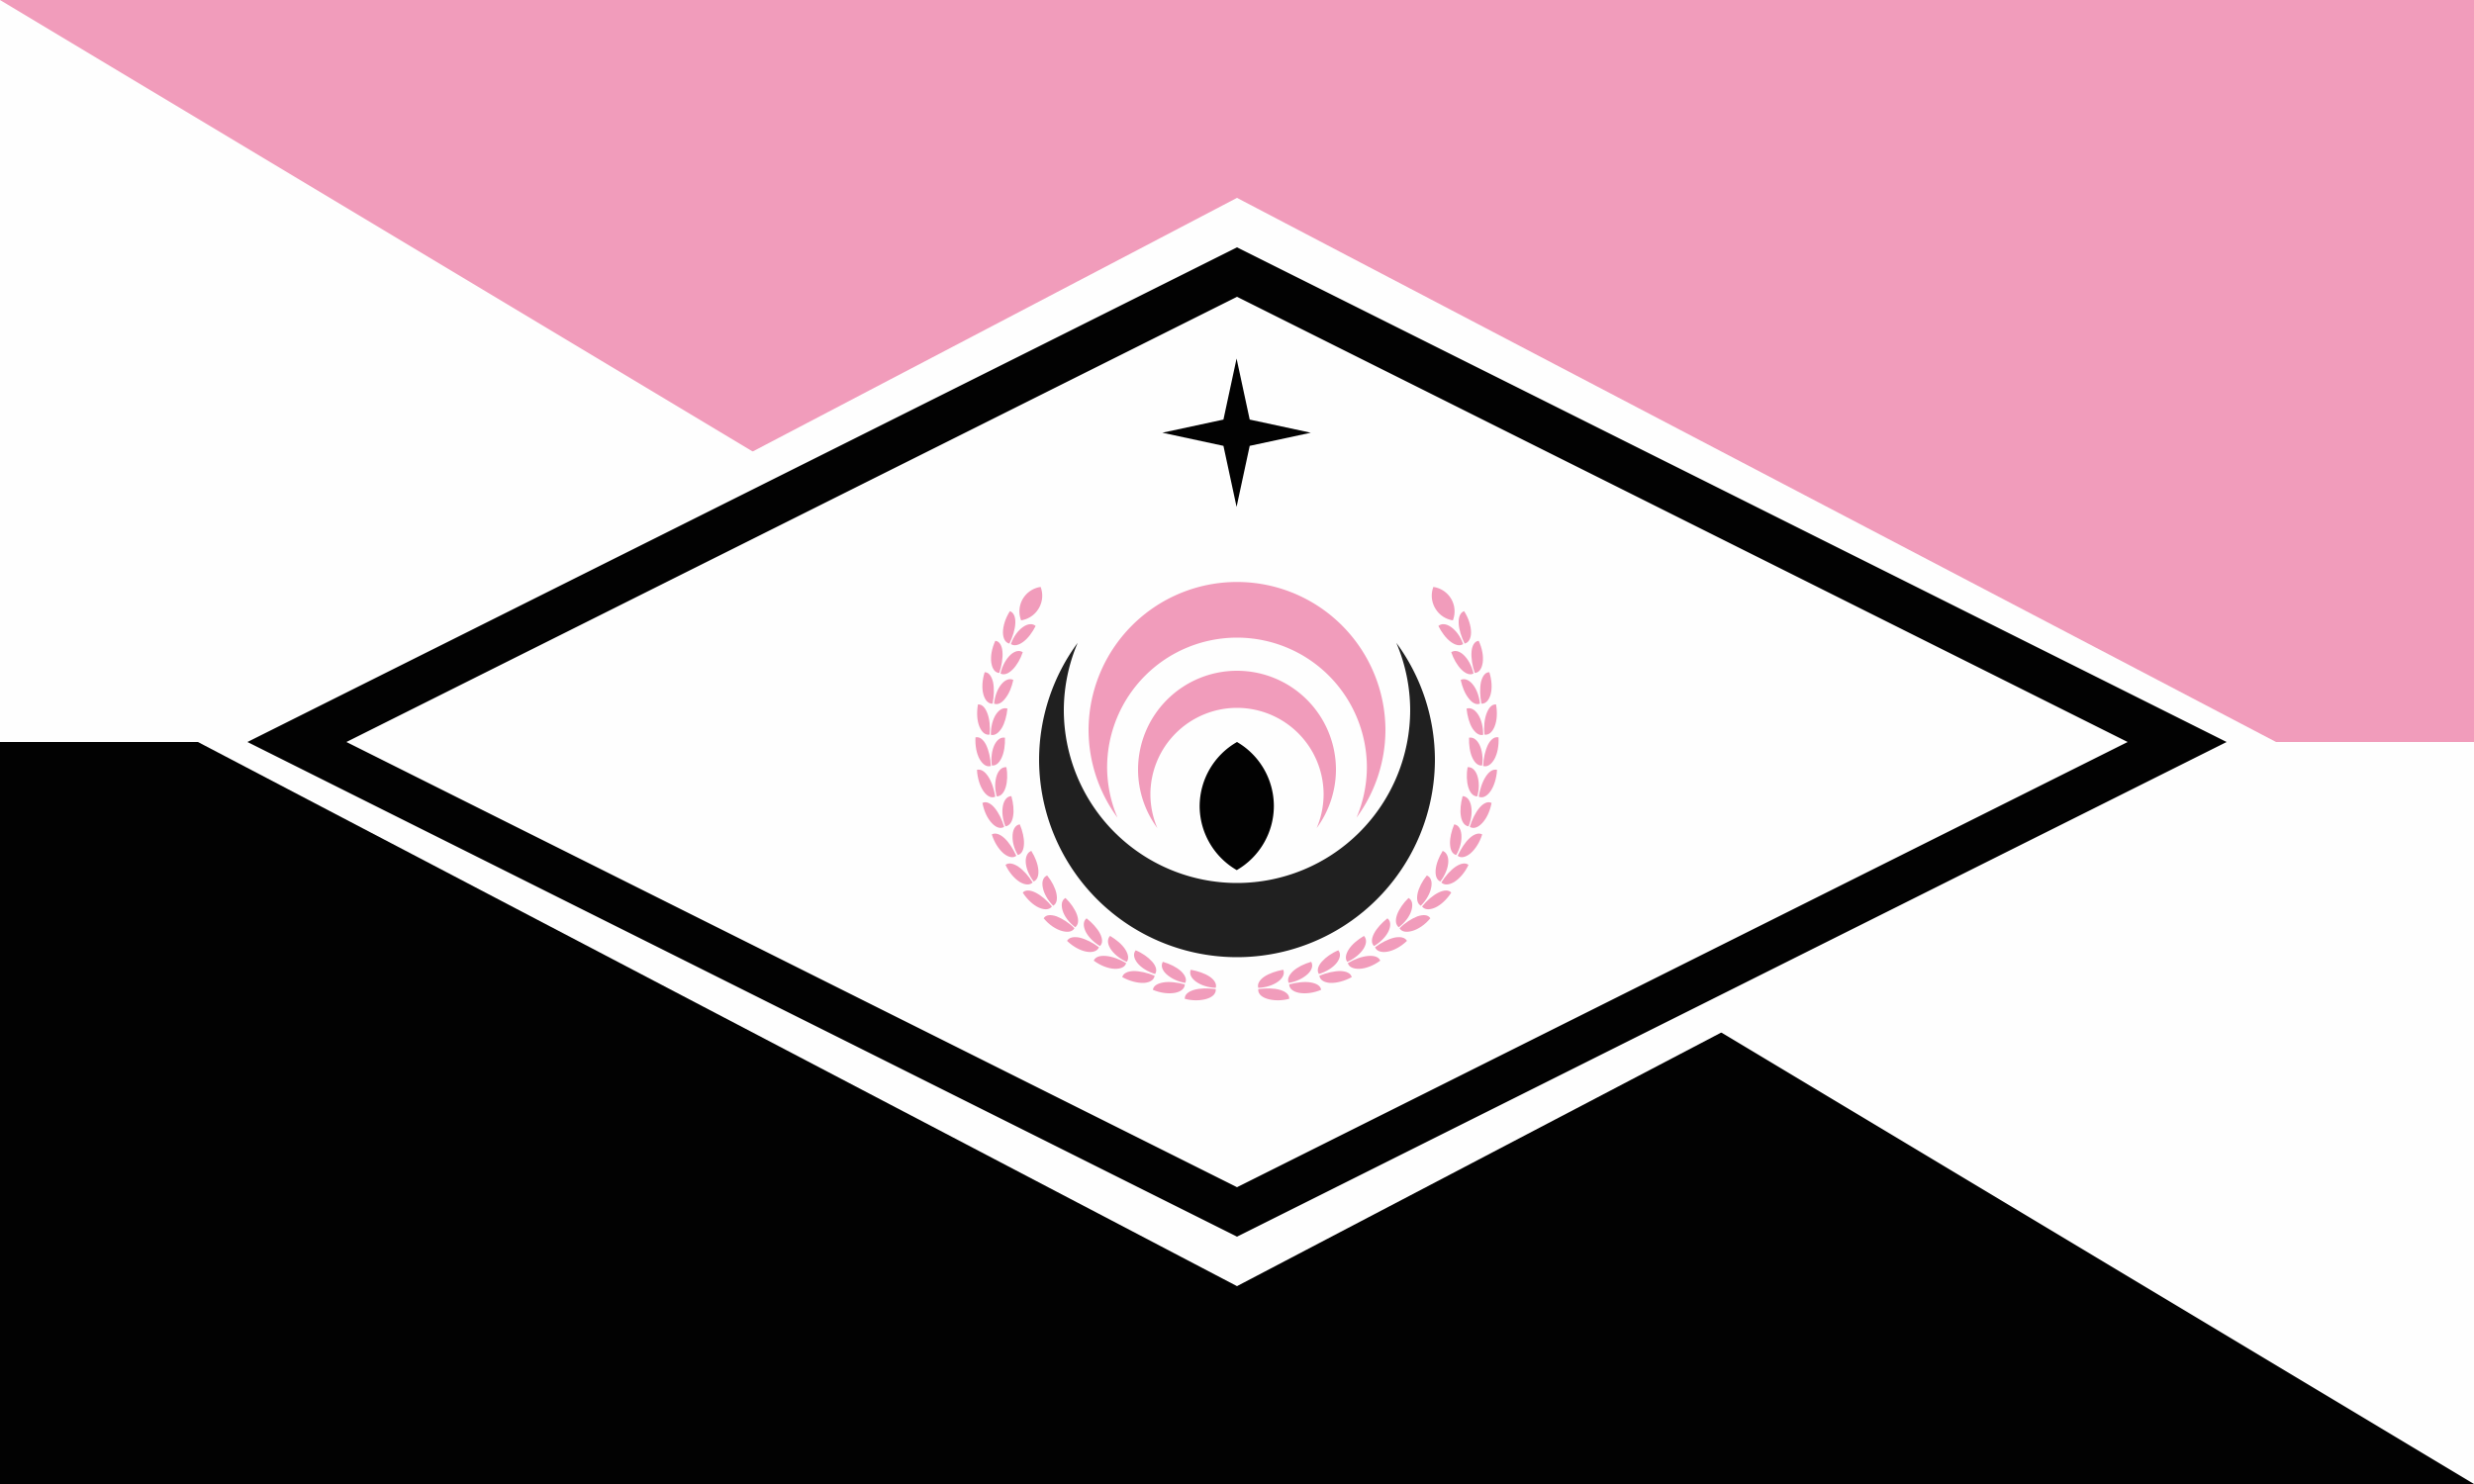
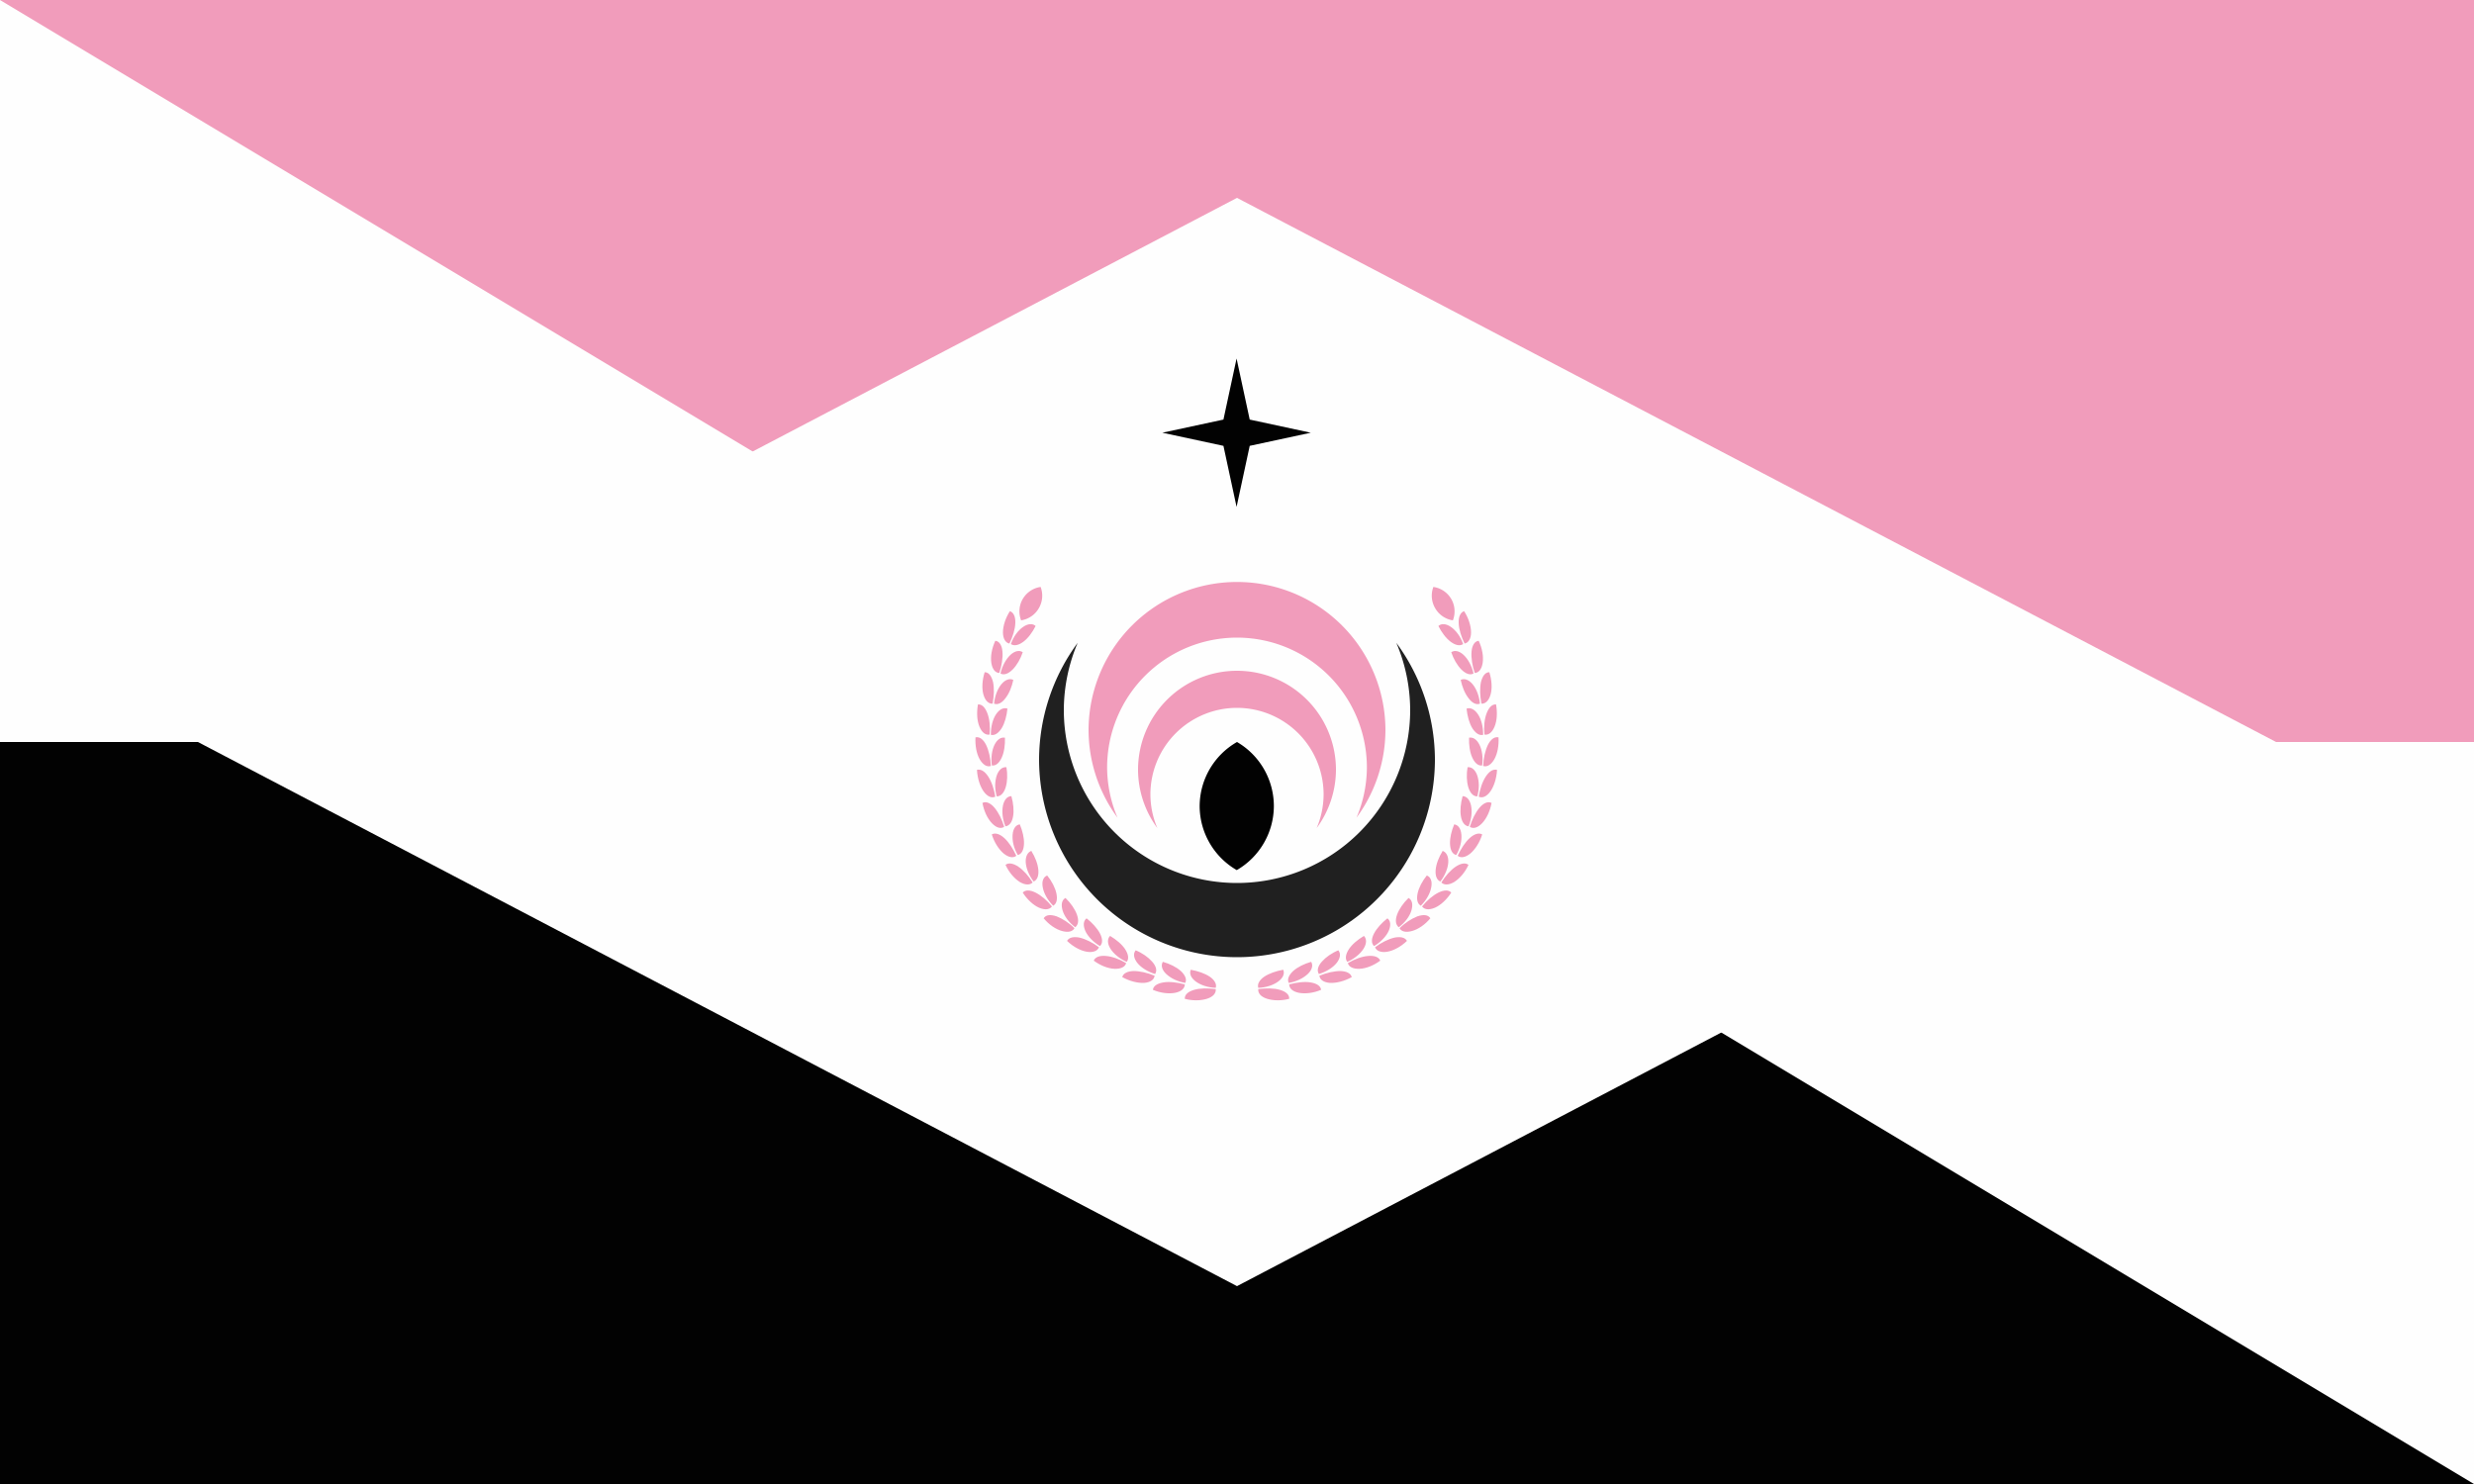
<svg xmlns="http://www.w3.org/2000/svg" height="600" viewBox="0 0 1000 600" width="1000">
  <path d="m0 0h1000v600h-1000z" fill="#fefefe" stroke-linecap="round" stroke-width="1.118" />
  <path d="m0 300h90l195.2 100 214.8-100 500 300h-1000z" fill="#020202" stroke-linecap="round" stroke-opacity=".996" stroke-width=".163" />
  <path d="m0 0h1000v300h-90l-195.2-100-214.8 100z" fill="#f19cbb" stroke-linecap="round" stroke-opacity=".996" stroke-width=".163" />
  <path d="m80 300 420 220 420-220-420-220z" fill="#fefefe" stroke-linecap="round" stroke-width="1.075" />
-   <path d="m500 100-400 200 400 200 400-200zm0 20 360 180-360 180-360-180z" fill="#020202" stroke-linecap="round" />
  <path d="m581.4 228.1c1.2-1.1 3.1-1 5.1.4s3.9 3.9 4.9 6.9c-1.3.9-3.1.5-5-.9s-3.7-3.8-5-6.4zm10.4-6c1.8 2.8 2.8 6 2.8 8.6s-1.1 4.2-2.6 4.5c-1.4-2.8-2.3-5.8-2.4-8.3s.7-4.3 2.2-4.8zm-5.2 16.6c1.3-.9 3.2-.6 5 1.1s3.3 4.4 4 7.5c-1.4.8-3.2.1-4.9-1.6s-3.2-4.3-4.1-7zm11.1-4.6c1.4 3 2 6.3 1.6 8.9s-1.6 4-3.2 4.1c-1-2.9-1.5-6.1-1.3-8.6s1.2-4.2 2.8-4.4zm-7.3 15.8c1.4-.7 3.2-.2 4.8 1.7s2.7 4.8 3 7.9c-1.5.6-3.2-.3-4.6-2.2-1.5-1.9-2.6-4.6-3.2-7.5zm11.6-3.1c1 3.2 1.2 6.5.5 9s-2.1 3.8-3.7 3.7c-.6-3-.7-6.2-.2-8.7.6-2.4 1.7-4 3.3-4zm-9.2 14.7c1.5-.5 3.2.2 4.6 2.3s2.1 5.1 2.1 8.3c-1.6.4-3.1-.7-4.4-2.7-1.2-2-2-4.9-2.3-7.8zm11.9-1.7c.6 3.3.4 6.6-.6 9s-2.5 3.5-4.1 3.2c-.3-3.1 0-6.3.9-8.6.9-2.4 2.2-3.7 3.8-3.6zm-11 13.5c1.6-.4 3.2.6 4.3 2.8s1.5 5.3 1.1 8.4c-1.6.2-3-1-4-3.2s-1.4-5.1-1.3-8.1zm12-.2c.2 3.3-.4 6.6-1.7 8.9-1.3 2.2-2.9 3.2-4.5 2.7.1-3.1.8-6.2 1.9-8.5 1.1-2.2 2.6-3.4 4.2-3.1zm-12.5 12.1c1.6-.2 3.1 1 3.9 3.3s.9 5.5 0 8.5c-1.6 0-2.9-1.4-3.6-3.7s-.8-5.3-.3-8.1zm11.9 1.2c-.2 3.3-1.2 6.5-2.7 8.6s-3.3 2.8-4.7 2.1c.5-3.1 1.5-6.1 2.9-8.2s3-3.1 4.6-2.6zm-13.9 10.5c1.6 0 2.9 1.4 3.4 3.8s.2 5.5-1 8.4c-1.6-.2-2.7-1.7-3.1-4.1-.4-2.3-.1-5.3.7-8.1zm11.7 2.7c-.6 3.3-2 6.3-3.8 8.2s-3.6 2.4-5 1.5c.9-3 2.3-5.8 3.9-7.7s3.4-2.7 4.8-2zm-15.1 8.7c1.6.2 2.7 1.7 2.9 4.2s-.5 5.5-2.1 8.2c-1.6-.4-2.4-2.1-2.5-4.5s.6-5.3 1.7-7.9zm11.3 4.1c-1 3.2-2.8 6-4.8 7.7-2 1.6-3.9 1.9-5.1.9 1.3-2.8 3-5.5 4.9-7.2s3.7-2.2 5.1-1.4zm-16.1 6.6c1.5.4 2.5 2.1 2.4 4.5-.1 2.5-1.3 5.4-3.2 7.9-1.5-.6-2.1-2.4-1.9-4.7.2-2.4 1.3-5.2 2.8-7.6zm10.6 5.6c-1.4 3.1-3.6 5.6-5.8 7-2.2 1.3-4.1 1.3-5.2.2 1.6-2.6 3.7-5 5.8-6.4s4-1.7 5.2-.7zm-16.8 4.4c1.5.6 2.2 2.4 1.7 4.8-.4 2.4-2 5.2-4.2 7.4-1.4-.8-1.8-2.6-1.3-5 .5-2.3 1.9-5 3.7-7.2zm9.8 6.9c-1.8 2.8-4.3 5.1-6.6 6.1-2.4 1-4.2.8-5.2-.5 1.9-2.4 4.4-4.5 6.6-5.6s4.2-1.2 5.2 0zm-17.2 2.2c1.4.8 1.8 2.6 1.1 5s-2.6 4.9-5.1 6.8c-1.3-1-1.5-2.8-.7-5.1.8-2.2 2.5-4.7 4.6-6.7zm8.8 8.1c-2.1 2.6-4.9 4.5-7.4 5.2s-4.3.3-5.1-1.1c2.2-2.2 4.9-3.9 7.2-4.8 2.4-.8 4.3-.7 5.2.7zm-17.4.1c1.3 1 1.5 2.8.5 5.1-1 2.2-3.2 4.5-5.9 6.1-1.2-1.1-1.1-3 0-5.1s3.1-4.3 5.4-6.1zm7.8 9.2c-2.4 2.3-5.4 3.9-7.9 4.3s-4.3-.3-4.9-1.8c2.5-1.9 5.3-3.3 7.8-3.9 2.4-.5 4.3-.1 5.1 1.3zm-17.3-2.1c1.1 1.1 1.2 3-.1 5.1s-3.7 4.1-6.6 5.4c-1-1.2-.7-3.1.6-5.1s3.6-3.9 6.1-5.4zm6.6 10c-2.7 2-5.8 3.2-8.4 3.3s-4.3-.8-4.7-2.3c2.7-1.6 5.7-2.7 8.2-2.9s4.3.4 4.9 1.9zm-16.9-4.1c1 1.2.8 3.1-.7 5s-4.2 3.6-7.2 4.5c-.9-1.4-.4-3.2 1.2-5s4-3.5 6.7-4.6zm5.3 10.8c-2.9 1.6-6.1 2.4-8.7 2.3-2.6-.2-4.1-1.3-4.3-2.9 2.9-1.2 6-1.9 8.5-1.9 2.5.1 4.2.9 4.6 2.5zm-16.3-6.2c.8 1.4.4 3.2-1.4 4.9s-4.6 3.1-7.7 3.6c-.7-1.5.1-3.2 1.8-4.8 1.8-1.6 4.4-2.9 7.2-3.7zm4 11.3c-3.1 1.3-6.4 1.7-9 1.2-2.5-.5-3.9-1.8-3.9-3.4 3-.8 6.2-1.2 8.6-.8 2.5.4 4.1 1.4 4.3 3zm-15.3-8.1c.6 1.5 0 3.2-2 4.7s-5 2.5-8.1 2.6c-.5-1.5.5-3.2 2.4-4.5s4.8-2.3 7.6-2.8zm2.5 11.7c-3.2.9-6.6.8-9.1 0s-3.7-2.3-3.5-3.9c3.1-.4 6.3-.4 8.7.3s3.9 1.9 3.8 3.6zm-102.6-150.7c-1.2-1.1-3.1-1-5.1.4s-3.9 3.9-4.9 6.9c1.3.9 3.1.5 5-.9s3.7-3.8 5-6.4zm-10.4-6c-1.8 2.8-2.8 6-2.8 8.6s1.1 4.2 2.6 4.5c1.4-2.8 2.3-5.8 2.4-8.3s-.7-4.3-2.2-4.8zm5.2 16.6c-1.3-.9-3.2-.6-5 1.1s-3.3 4.4-4 7.5c1.4.8 3.2.1 4.9-1.6s3.2-4.3 4.1-7zm-11.1-4.6c-1.4 3-2 6.3-1.6 8.9s1.6 4 3.2 4.1c1-2.9 1.5-6.1 1.3-8.6s-1.2-4.2-2.8-4.4zm7.3 15.8c-1.4-.7-3.2-.2-4.8 1.7s-2.7 4.8-3 7.9c1.5.6 3.2-.3 4.6-2.2 1.5-1.9 2.6-4.6 3.2-7.5zm-11.6-3.1c-1 3.2-1.2 6.5-.5 9s2.1 3.8 3.7 3.7c.6-3 .7-6.2.2-8.7-.6-2.4-1.7-4-3.3-4zm9.2 14.7c-1.5-.5-3.2.2-4.6 2.3s-2.1 5.1-2.1 8.3c1.6.4 3.1-.7 4.4-2.7 1.2-2 2-4.9 2.3-7.8zm-11.9-1.7c-.6 3.3-.4 6.6.6 9s2.5 3.5 4.1 3.2c.3-3.1 0-6.3-.9-8.6-.9-2.4-2.2-3.7-3.8-3.6zm11 13.5c-1.6-.4-3.2.6-4.3 2.8s-1.5 5.3-1.1 8.4c1.6.2 3-1 4-3.2s1.4-5.1 1.3-8.1zm-12-.2c-.2 3.3.4 6.6 1.7 8.9 1.3 2.2 2.9 3.2 4.5 2.7-.1-3.1-.8-6.2-1.9-8.5-1.1-2.2-2.6-3.4-4.2-3.1zm12.5 12.1c-1.6-.2-3.1 1-3.9 3.3s-.9 5.5 0 8.5c1.6 0 2.9-1.4 3.6-3.7s.8-5.3.3-8.1zm-11.9 1.2c.2 3.3 1.2 6.5 2.7 8.6s3.3 2.8 4.7 2.1c-.5-3.1-1.5-6.1-2.9-8.2s-3-3.1-4.6-2.6zm13.9 10.5c-1.6 0-2.9 1.4-3.4 3.8s-.2 5.5 1 8.4c1.6-.2 2.7-1.7 3.1-4.1.4-2.3.1-5.3-.7-8.1zm-11.7 2.7c.6 3.3 2 6.3 3.8 8.2s3.6 2.4 5 1.5c-.9-3-2.3-5.8-3.9-7.7s-3.4-2.7-4.8-2zm15.1 8.7c-1.6.2-2.7 1.7-2.9 4.2s.5 5.5 2.1 8.2c1.6-.4 2.4-2.1 2.5-4.5s-.6-5.3-1.7-7.9zm-11.3 4.1c1 3.2 2.8 6 4.8 7.7 2 1.6 3.9 1.9 5.1.9-1.3-2.8-3-5.5-4.9-7.2s-3.7-2.2-5.1-1.4zm16.1 6.6c-1.5.4-2.5 2.1-2.4 4.5.1 2.5 1.3 5.4 3.2 7.9 1.5-.6 2.1-2.4 1.9-4.7-.2-2.4-1.3-5.2-2.8-7.6zm-10.6 5.6c1.4 3.1 3.6 5.6 5.8 7 2.2 1.3 4.1 1.3 5.2.2-1.6-2.6-3.7-5-5.8-6.4s-4-1.7-5.2-.7zm16.8 4.4c-1.5.6-2.2 2.4-1.7 4.8.4 2.4 2 5.2 4.2 7.4 1.4-.8 1.8-2.6 1.3-5-.5-2.3-1.9-5-3.7-7.2zm-9.8 6.9c1.8 2.8 4.3 5.1 6.6 6.1 2.4 1 4.2.8 5.2-.5-1.9-2.4-4.4-4.5-6.6-5.6s-4.2-1.2-5.2 0zm17.2 2.2c-1.4.8-1.8 2.6-1.1 5s2.6 4.9 5.1 6.8c1.3-1 1.5-2.8.7-5.1-.8-2.2-2.5-4.7-4.6-6.7zm-8.8 8.1c2.1 2.6 4.9 4.5 7.4 5.2s4.3.3 5.1-1.1c-2.2-2.2-4.9-3.9-7.2-4.8-2.4-.8-4.3-.7-5.2.7zm17.4.1c-1.3 1-1.5 2.8-.5 5.1 1 2.2 3.2 4.5 5.9 6.1 1.2-1.1 1.1-3 0-5.1s-3.1-4.3-5.4-6.1zm-7.8 9.2c2.4 2.3 5.4 3.9 7.9 4.3s4.3-.3 4.9-1.8c-2.5-1.9-5.3-3.3-7.8-3.9-2.4-.5-4.3-.1-5.1 1.3zm17.3-2.1c-1.1 1.1-1.2 3 .1 5.1s3.7 4.1 6.6 5.4c1-1.2.7-3.1-.6-5.1s-3.6-3.9-6.1-5.4zm-6.6 10c2.7 2 5.8 3.2 8.4 3.3s4.3-.8 4.7-2.3c-2.7-1.6-5.7-2.7-8.2-2.9s-4.3.4-4.9 1.9zm16.9-4.1c-1 1.2-.8 3.1.7 5s4.2 3.6 7.2 4.5c.9-1.4.4-3.2-1.2-5s-4-3.5-6.7-4.6zm-5.3 10.8c2.9 1.6 6.1 2.4 8.7 2.3 2.6-.2 4.1-1.3 4.3-2.9-2.9-1.2-6-1.9-8.5-1.9-2.5.1-4.2.9-4.6 2.5zm16.3-6.2c-.8 1.4-.4 3.2 1.4 4.9s4.6 3.1 7.7 3.6c.7-1.5-.1-3.2-1.8-4.8-1.8-1.6-4.4-2.9-7.2-3.7zm-4 11.3c3.1 1.3 6.4 1.7 9 1.2 2.5-.5 3.9-1.8 3.9-3.4-3-.8-6.2-1.2-8.6-.8-2.5.4-4.1 1.4-4.3 3zm15.3-8.1c-.6 1.5 0 3.2 2 4.7s5 2.5 8.1 2.6c.5-1.5-.5-3.2-2.4-4.5s-4.8-2.3-7.6-2.8zm-2.5 11.7c3.2.9 6.6.8 9.1 0s3.7-2.3 3.5-3.9c-3.1-.4-6.3-.4-8.7.3s-3.9 1.9-3.8 3.6z" fill="#f19cbb" transform="translate(0 24.998)" />
  <g stroke-linecap="round">
-     <path d="m500 300a30 30 0 0 0 -15.1 25.9 30 30 0 0 0 15 25.9 30 30 0 0 0 15-25.9 30 30 0 0 0 -14.9-25.9z" fill="#020202" stroke-opacity=".996" stroke-width=".3" />
+     <path d="m500 300a30 30 0 0 0 -15.1 25.9 30 30 0 0 0 15 25.9 30 30 0 0 0 15-25.9 30 30 0 0 0 -14.9-25.9" fill="#020202" stroke-opacity=".996" stroke-width=".3" />
    <path d="m500 130 7.1 33 33 7.1-33 7.1-7.1 33-7.1-33-33-7.1 33-7.1z" fill="#020202" stroke-opacity=".996" stroke-width=".2" transform="matrix(.748 0 0 .748 125.828 47.715)" />
    <path d="m500 271.2a40 40 0 0 0 -40 40 40 40 0 0 0 7.8 23.6 35 35 0 0 1 -2.8-13.6 35 35 0 0 1 35-35 35 35 0 0 1 35 35 35 35 0 0 1 -2.8 13.6 40 40 0 0 0 7.8-23.6 40 40 0 0 0 -40-40z" fill="#f19cbb" stroke-opacity=".996" stroke-width=".2" />
    <path d="m500 235.3a60 60 0 0 0 -60 60 60 60 0 0 0 11.7 35.3 52.5 52.5 0 0 1 -4.2-20.3 52.5 52.5 0 0 1 52.5-52.5 52.5 52.5 0 0 1 52.5 52.5 52.5 52.5 0 0 1 -4.2 20.3 60 60 0 0 0 11.7-35.3 60 60 0 0 0 -60-60z" fill="#f19cbb" stroke-opacity=".996" stroke-width=".3" />
    <path d="m500 387a80 80 0 0 0 80-80 80 80 0 0 0 -15.6-47.1 70 70 0 0 1 5.6 27.1 70 70 0 0 1 -70 70 70 70 0 0 1 -70-70 70 70 0 0 1 5.6-27.1 80 80 0 0 0 -15.6 47.1 80 80 0 0 0 80 80z" fill="#202020" stroke-opacity=".996" stroke-width=".4" />
    <g fill="#f19cbb" stroke-opacity=".996" stroke-width=".1">
      <path d="m488.4 294.5a10 10 0 0 0 2.8 8.2 10 10 0 0 0 8.2 2.9 10 10 0 0 0 -2.9-8.2 10 10 0 0 0 -8.2-2.9z" transform="matrix(.259 .966 -.966 .259 578.604 -310.758)" />
      <path d="m488.4 294.5a10 10 0 0 0 2.8 8.2 10 10 0 0 0 8.2 2.9 10 10 0 0 0 -2.9-8.2 10 10 0 0 0 -8.2-2.9z" transform="matrix(-.259 .966 .966 .259 421.396 -310.758)" />
    </g>
  </g>
</svg>